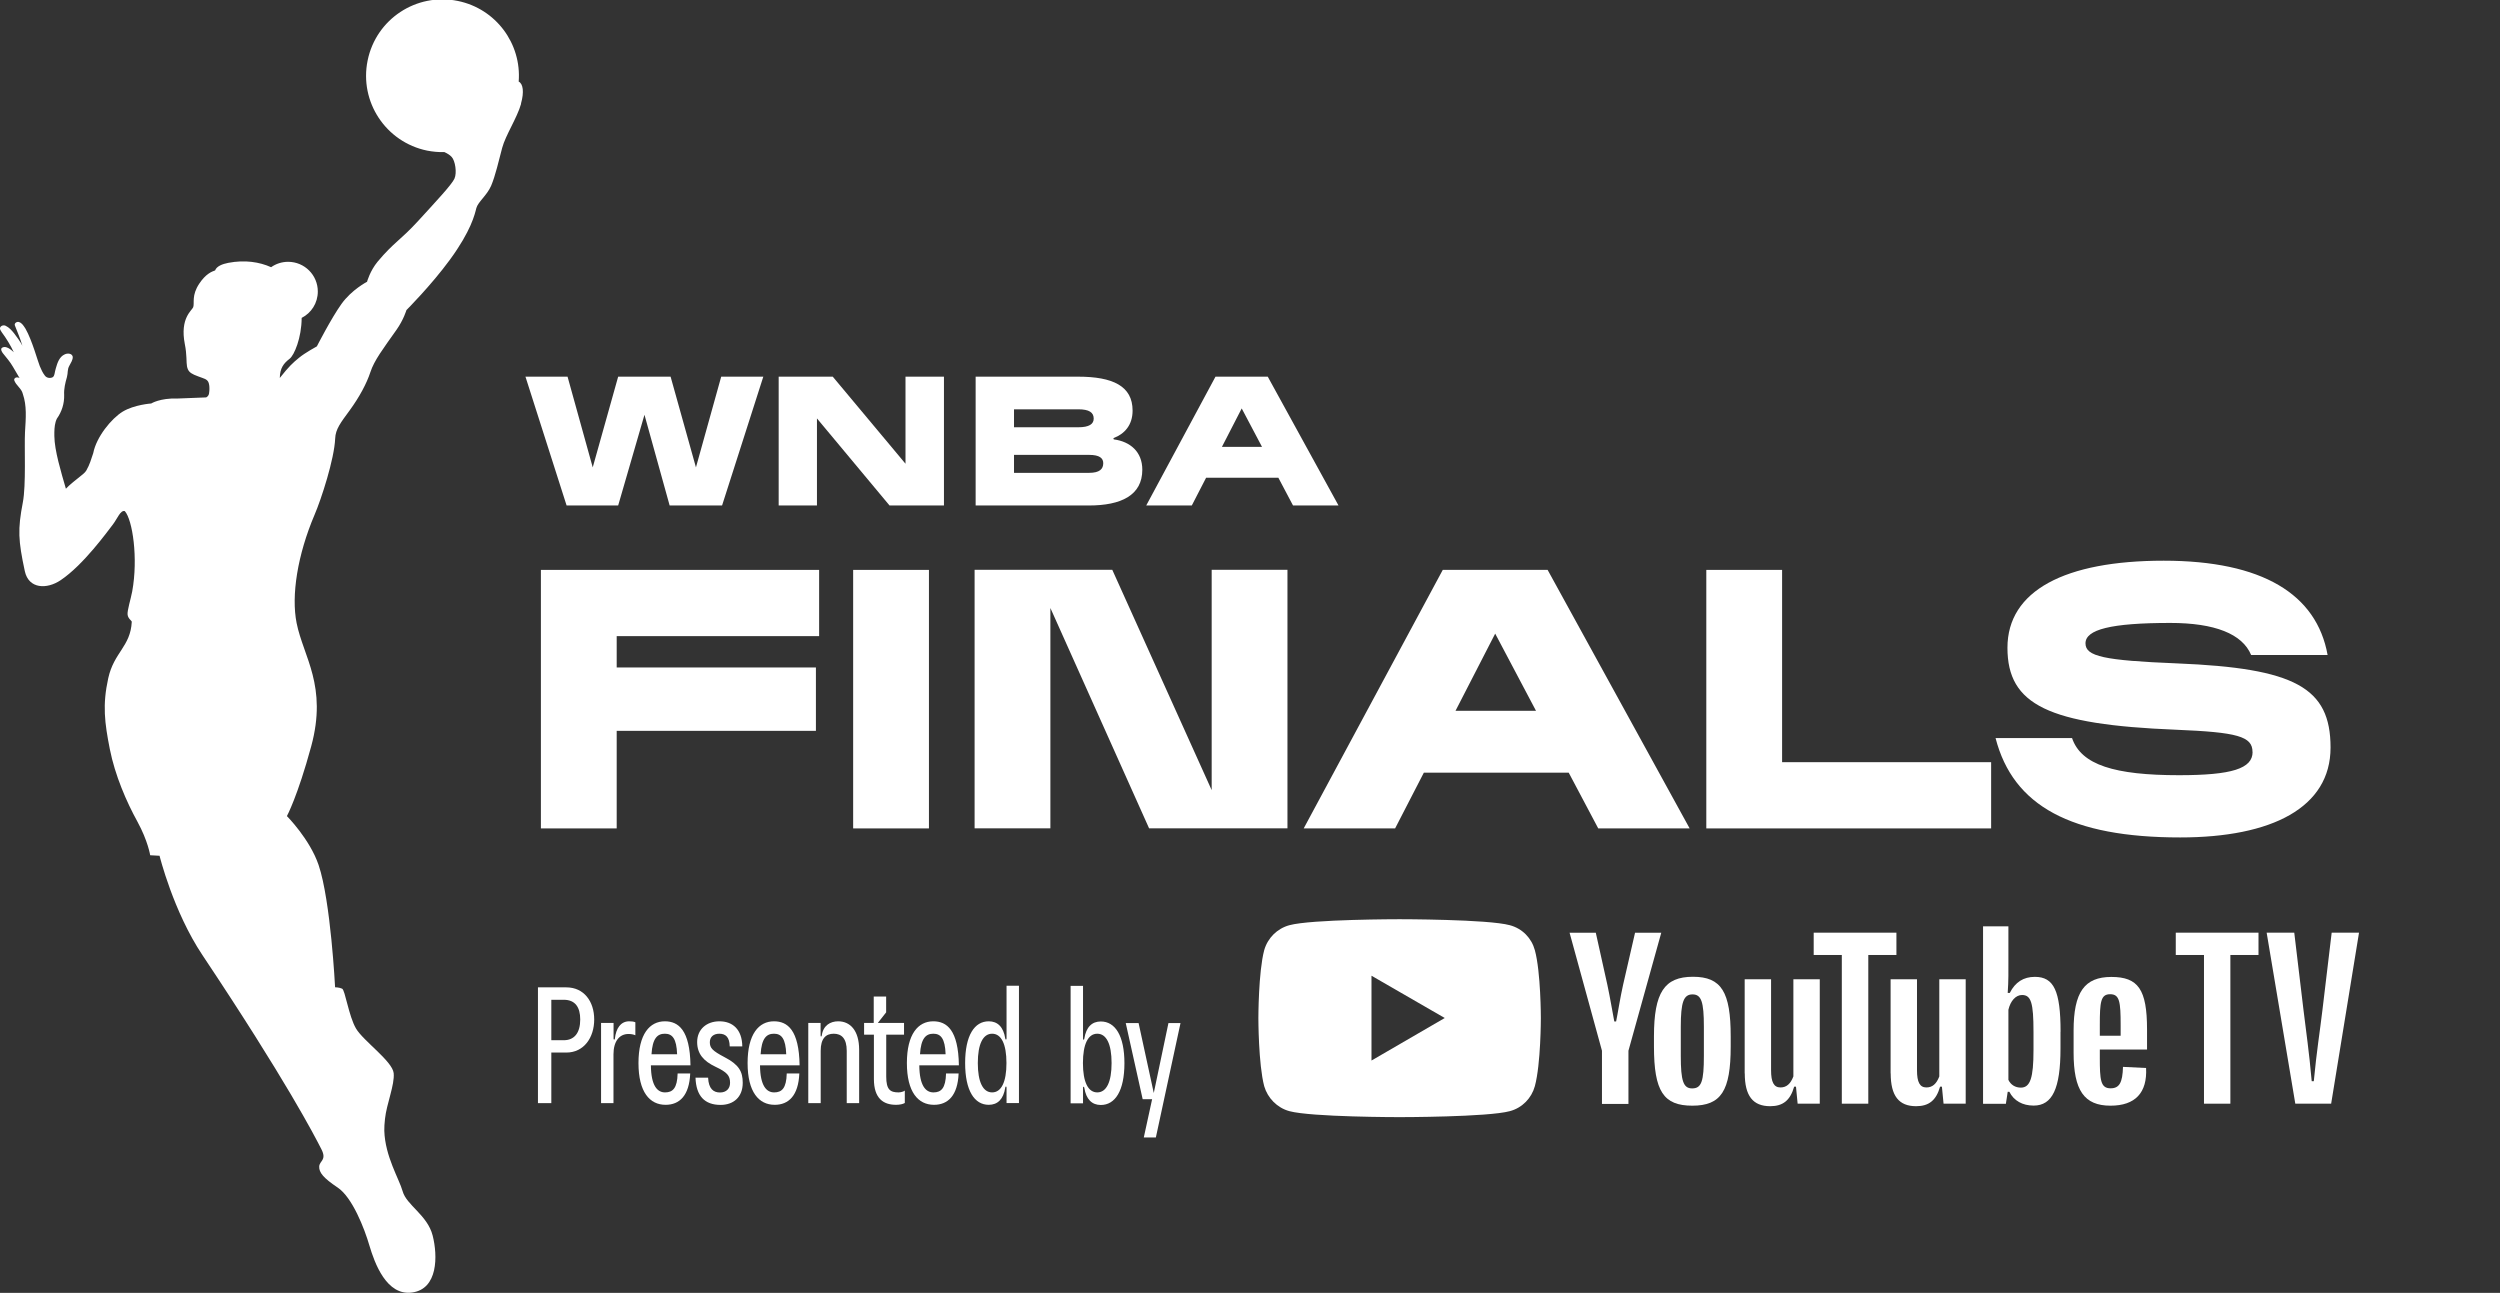
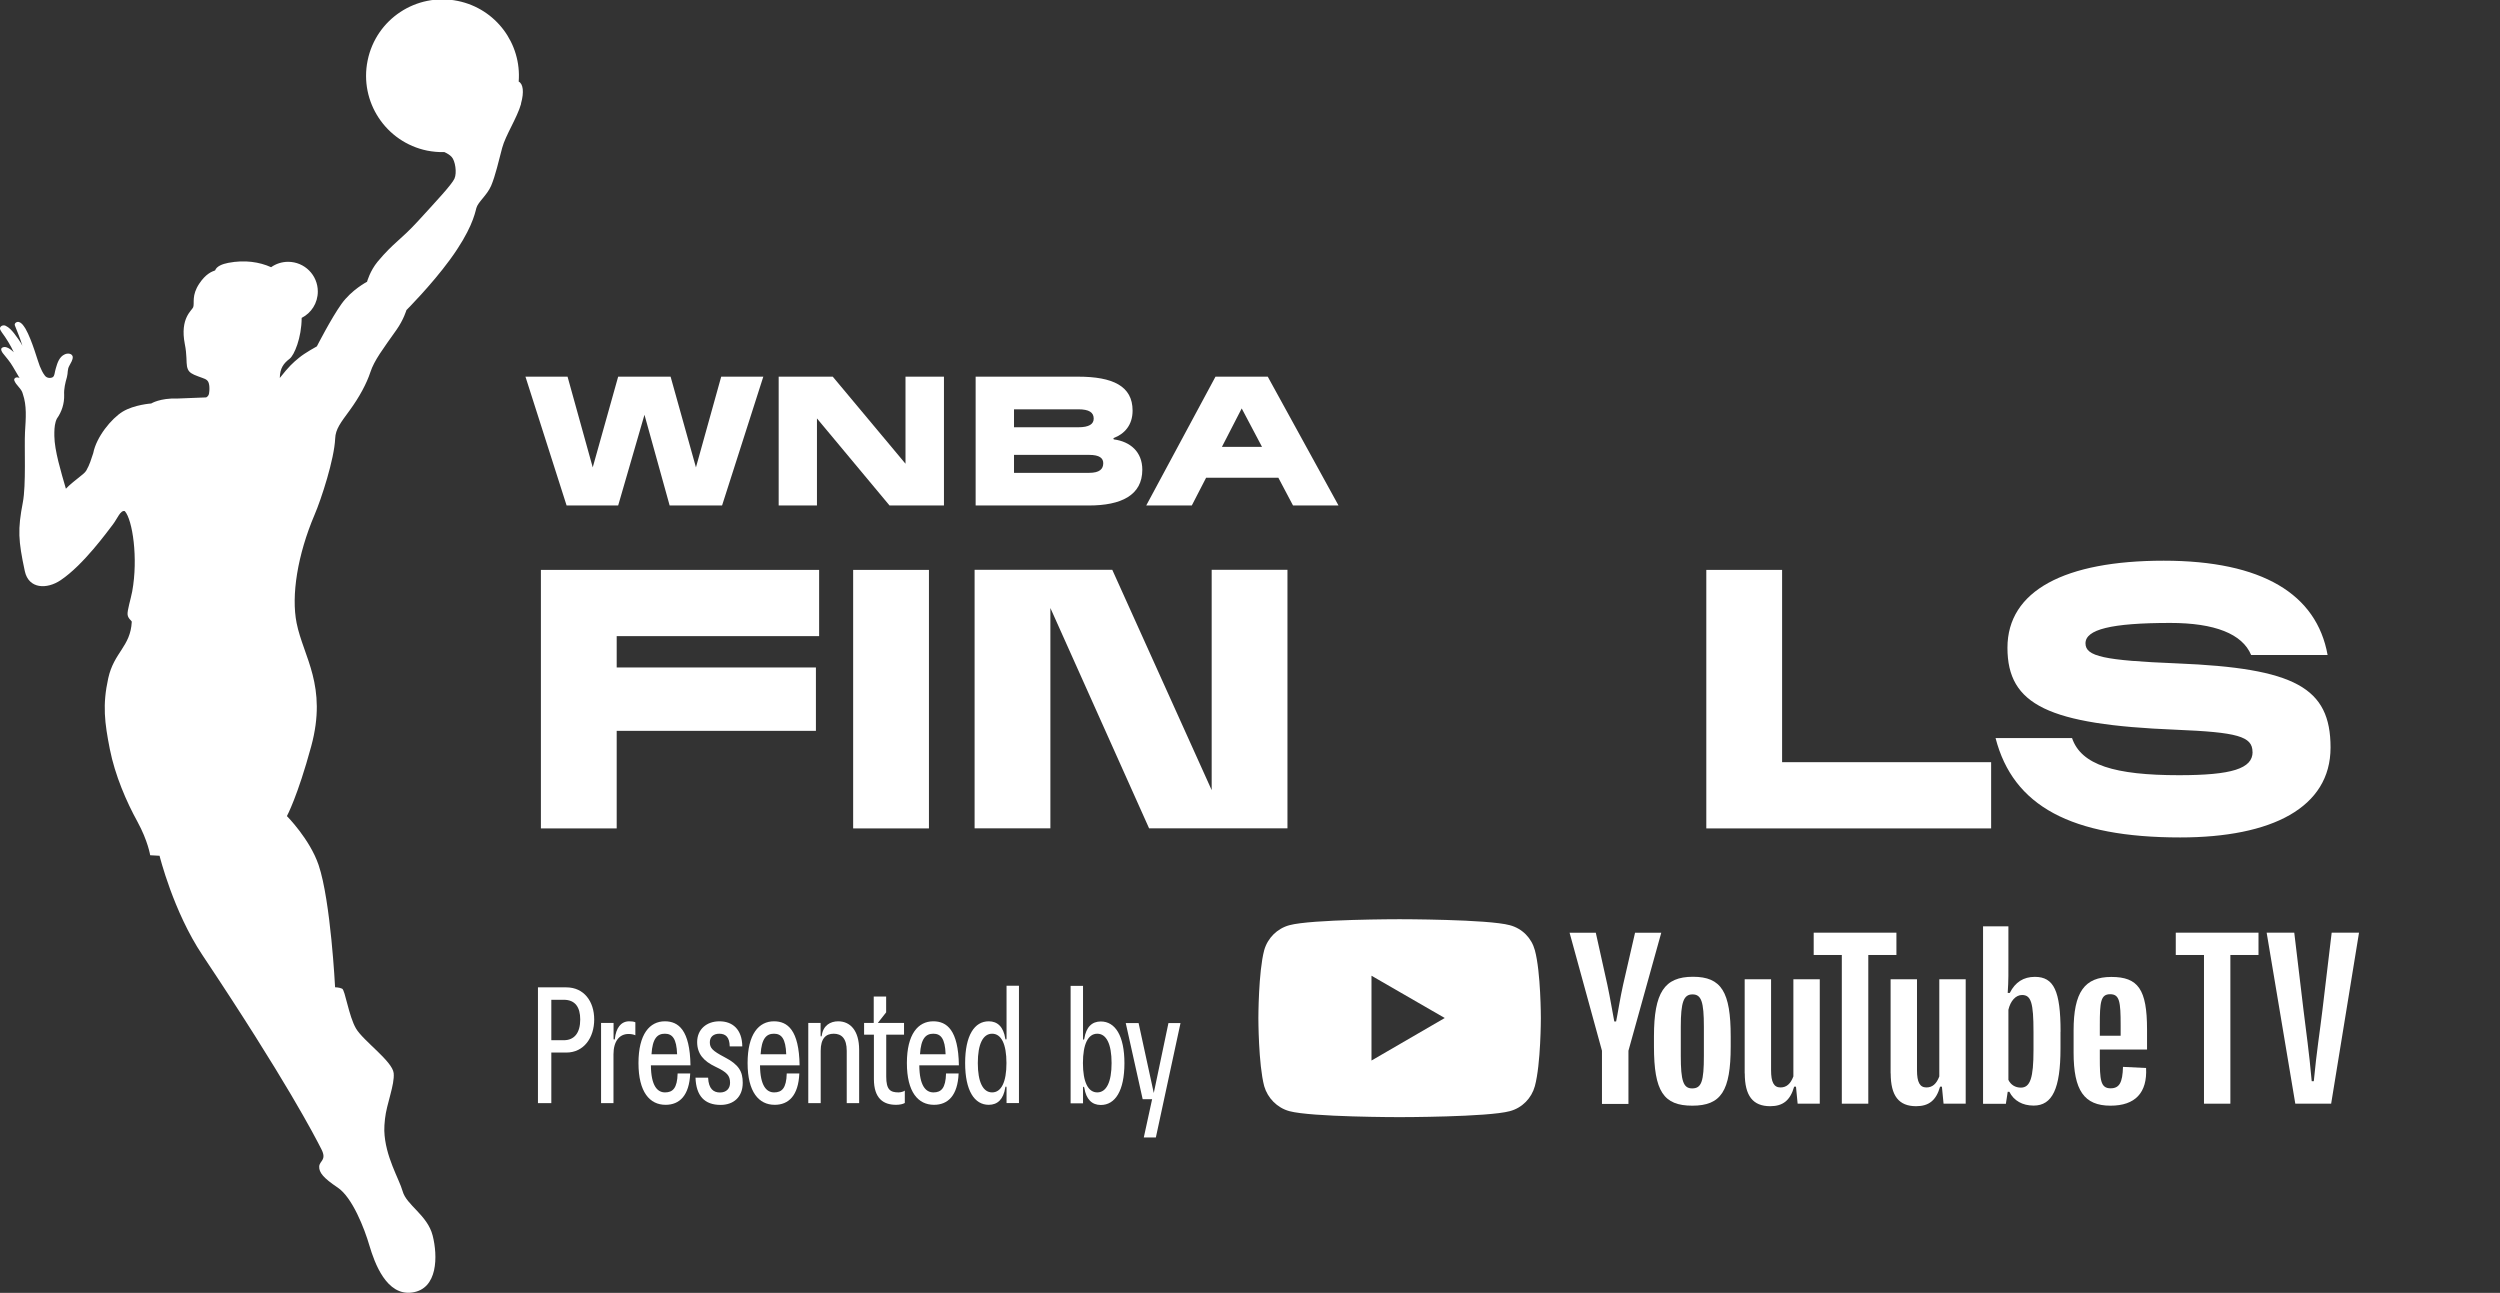
<svg xmlns="http://www.w3.org/2000/svg" id="Layer_1" viewBox="0 0 287.99 148.93">
  <rect x="0" y="0" width="287.99" height="148.93" fill="#333333" stroke="none" />
  <defs>
    <style>
      .cls-1 {
        fill: none;
      }

      .cls-2 {
        clip-path: url(#clippath-1);
      }

      .cls-3 {
        fill: #fff;
      }

      .cls-4 {
        clip-path: url(#clippath);
      }
    </style>
    <clipPath id="clippath">
      <rect class="cls-1" x="128.71" y="94.67" width="159.27" height="45.38" />
    </clipPath>
    <clipPath id="clippath-1">
      <rect class="cls-1" x="128.71" y="94.67" width="159.27" height="45.38" />
    </clipPath>
  </defs>
  <g>
    <path class="cls-3" d="M63.51,121.26v5.82h-1.54v-13.34h3.27c2.03,0,3.21,1.62,3.21,3.7s-1.18,3.81-3.21,3.81h-1.73ZM63.51,119.83h1.43c1.22,0,1.9-.84,1.9-2.39,0-1.39-.56-2.27-1.9-2.27h-1.43v4.66Z" />
    <path class="cls-3" d="M69.25,117.84h1.43v1.82c0,.08.02.09.07.09.04,0,.08-.02.08-.09.13-1.22.69-2.01,1.65-2.01.23,0,.51.02.71.11v1.5c-.19-.09-.47-.15-.79-.15-1.05,0-1.73.84-1.73,2.35v5.62h-1.43v-9.24Z" />
    <path class="cls-3" d="M76.67,127.27c-1.82,0-3.12-1.46-3.12-4.81s1.3-4.81,3.04-4.81c1.56,0,2.89,1,2.95,5.07h-4.56c.02,2.37.75,3.12,1.63,3.12s1.41-.47,1.45-2.18h1.45c-.11,2.54-1.22,3.61-2.84,3.61ZM75.05,121.45h2.95c-.06-1.82-.56-2.37-1.41-2.37s-1.43.51-1.54,2.37Z" />
    <path class="cls-3" d="M84.1,124.74c0-.84-.34-1.22-1.69-1.86-1.35-.64-2.1-1.48-2.1-2.84,0-1.45,1.07-2.39,2.57-2.39s2.61.92,2.63,2.89h-1.45c-.02-1.07-.47-1.46-1.2-1.46-.66,0-1.09.36-1.09.98,0,.66.28.98,1.71,1.73,1.65.86,2.08,1.65,2.08,2.95,0,1.63-1.05,2.54-2.55,2.54-1.84,0-2.82-1.03-2.89-3.14h1.45c.06,1.31.64,1.71,1.37,1.71s1.16-.45,1.16-1.11Z" />
    <path class="cls-3" d="M89.24,127.27c-1.82,0-3.12-1.46-3.12-4.81s1.3-4.81,3.04-4.81c1.56,0,2.89,1,2.95,5.07h-4.56c.02,2.37.75,3.12,1.63,3.12s1.41-.47,1.45-2.18h1.45c-.11,2.54-1.22,3.61-2.84,3.61ZM87.62,121.45h2.95c-.06-1.82-.56-2.37-1.41-2.37s-1.43.51-1.54,2.37Z" />
    <path class="cls-3" d="M93.1,117.84h1.43v1.43c0,.09.02.13.06.13s.06-.04.08-.13c.15-1.13.98-1.62,1.88-1.62,1.37,0,2.42,1.03,2.42,3.29v6.14h-1.43v-6.03c0-1.43-.6-1.97-1.5-1.97s-1.5.54-1.5,1.97v6.03h-1.43v-9.24Z" />
    <path class="cls-3" d="M103.22,127.27c-1.43,0-2.55-.7-2.55-2.97v-5.11h-1.13v-1.35h1.11v-3.04h1.43v1.82l-.96,1.22h3.02v1.35h-2.05v4.83c0,1.52.47,1.82,1.43,1.82.24,0,.62-.11.71-.21v1.43c-.23.13-.58.21-1.01.21Z" />
    <path class="cls-3" d="M107.59,127.27c-1.82,0-3.12-1.46-3.12-4.81s1.3-4.81,3.04-4.81c1.56,0,2.89,1,2.95,5.07h-4.56c.02,2.37.75,3.12,1.63,3.12s1.41-.47,1.45-2.18h1.45c-.11,2.54-1.22,3.61-2.84,3.61ZM105.98,121.45h2.95c-.06-1.82-.56-2.37-1.41-2.37s-1.43.51-1.54,2.37Z" />
    <path class="cls-3" d="M115.95,125.3c0-.09-.02-.13-.08-.13-.04,0-.06.04-.07.13-.21,1.33-.88,1.97-1.9,1.97-1.65,0-2.72-1.63-2.72-4.81s1.07-4.81,2.72-4.81c1.01,0,1.69.64,1.9,1.97.02.09.04.13.07.13.06,0,.08-.04.08-.13v-6.07h1.43v13.52h-1.43v-1.78ZM112.64,122.46c0,2.2.6,3.38,1.65,3.38s1.65-1.18,1.65-3.38-.6-3.38-1.65-3.38-1.65,1.18-1.65,3.38Z" />
    <path class="cls-3" d="M123.33,127.09v-13.52h1.43v6.07c0,.09.02.13.08.13.04,0,.06-.04.07-.13.21-1.33.88-1.97,1.9-1.97,1.65,0,2.72,1.63,2.72,4.81s-1.07,4.81-2.72,4.81c-1.01,0-1.69-.64-1.9-1.97-.02-.09-.04-.13-.07-.13-.06,0-.08.04-.08.13v1.78h-1.43ZM124.75,122.46c0,2.2.6,3.38,1.65,3.38s1.65-1.18,1.65-3.38-.6-3.38-1.65-3.38-1.65,1.18-1.65,3.38Z" />
    <path class="cls-3" d="M132.72,126.62h-1.09l-1.95-8.77h1.48l1.75,8.06,1.69-8.06h1.39l-2.84,13.18h-1.39l.96-4.41Z" />
  </g>
  <g class="cls-4">
    <polygon class="cls-3" points="253.89 127.14 253.89 110.01 250.64 110.01 250.64 107.44 260.17 107.44 260.17 110.01 256.93 110.01 256.93 127.14 253.89 127.14" />
    <g class="cls-2">
      <path class="cls-3" d="M261.09,107.44h3.2l1.06,8.88c.31,2.6.64,4.73.95,8.23h.24c.34-3.55.69-5.62,1-8.23l1.06-8.88h3.15l-3.21,19.7h-4.13l-3.3-19.7Z" />
      <path class="cls-3" d="M176.81,109.46c-.38-1.4-1.45-2.5-2.88-2.88-2.52-.69-12.71-.69-12.71-.69,0,0-10.17,0-12.69.69-1.4.38-2.5,1.47-2.9,2.88-.67,2.52-.67,7.82-.67,7.82,0,0,0,5.3.67,7.84.4,1.38,1.5,2.5,2.9,2.88,2.52.69,12.69.69,12.69.69,0,0,10.19,0,12.71-.69,1.43-.38,2.5-1.5,2.88-2.88.69-2.54.69-7.84.69-7.84,0,0,0-5.3-.69-7.82M157.99,122.17v-9.77l8.44,4.87-8.44,4.9Z" />
      <path class="cls-3" d="M184.54,127.17v-6.13l-3.73-13.59h3.02l1.33,5.99c.32,1.47.67,3.6.8,4.23h.21c.17-.8.48-2.8.8-4.21l1.38-6.01h3.02l-3.78,13.59v6.13h-3.04Z" />
      <path class="cls-3" d="M199.37,119.39v1.16c0,5.13-1.11,6.82-4.42,6.82s-4.42-1.64-4.42-6.82v-1.16c0-5.06,1.2-6.87,4.49-6.87s4.35,1.76,4.35,6.87M196.28,118.28c0-2.88-.29-3.73-1.31-3.73s-1.35.88-1.35,3.73v3.35c0,2.89.29,3.75,1.31,3.75,1.08,0,1.35-.82,1.35-3.75v-3.35Z" />
      <path class="cls-3" d="M200.98,123.65v-10.84h3.04v10.49c0,1.35.32,1.97,1.08,1.97.69,0,1.16-.4,1.49-1.27v-11.19h3.04v14.33h-2.55l-.19-1.96h-.21c-.45,1.58-1.29,2.25-2.76,2.25-2,0-2.93-1.2-2.93-3.78" />
      <polygon class="cls-3" points="212.17 127.14 212.17 110.01 208.93 110.01 208.93 107.44 218.46 107.44 218.46 110.01 215.22 110.01 215.22 127.14 212.17 127.14" />
      <path class="cls-3" d="M217.79,123.65v-10.84h3.04v10.49c0,1.35.32,1.97,1.08,1.97.69,0,1.16-.4,1.49-1.27v-11.19h3.04v14.33h-2.55l-.19-1.96h-.21c-.45,1.58-1.29,2.25-2.76,2.25-2,0-2.93-1.2-2.93-3.78" />
      <path class="cls-3" d="M237.36,118.85v1.95c0,4.6-.94,6.56-3.09,6.56-1.3,0-2.29-.57-2.8-1.59h-.19l-.21,1.38h-2.63v-20.44h2.92v4.06c0,1.09.02,2.19-.08,3.61h.24c.63-1.25,1.59-1.85,2.89-1.85,2.19,0,2.96,1.62,2.96,6.32M234.25,118.85c0-3.31-.27-4.23-1.32-4.23-.72,0-1.33.67-1.57,1.7v8.08c.27.57.8.89,1.43.89,1.09,0,1.46-1.13,1.46-4.32v-2.12Z" />
      <path class="cls-3" d="M247.32,120.9h-5.43v.91c0,2.57.07,3.56,1.24,3.56,1.01,0,1.38-.65,1.43-2.47l2.66.13c.15,2.85-1.25,4.34-4.1,4.34-3.03,0-4.25-1.76-4.25-6.11v-2.54c0-4.42,1.25-6.18,4.35-6.18s4.11,1.45,4.11,6.04v2.32ZM241.89,118.09v1.22h2.4v-1.22c0-2.7-.12-3.56-1.21-3.56s-1.19.89-1.19,3.56" />
    </g>
  </g>
  <path class="cls-3" d="M60.02,11.98c-.45,1.59-1.79,3.62-2.17,5.05-.38,1.43-.79,3.24-1.27,4.36-.48,1.12-1.52,1.87-1.71,2.59-.18.71-.59,2.59-3.05,5.95-2.15,2.94-5,5.79-5,5.79,0,0-.32,1.1-1.15,2.28-1.57,2.22-2.56,3.52-3,4.86-.44,1.34-1.28,2.89-2.38,4.4-1.04,1.42-1.64,2.17-1.68,3.26-.1,2.37-1.6,6.98-2.37,8.77-1.97,4.63-2.71,9.31-2.07,12.49.78,3.89,3.57,7.23,1.68,14.19-1.57,5.78-2.8,8.04-2.8,8.04,0,0,2.63,2.64,3.65,5.63,1.4,4.13,1.9,14.09,1.9,14.09,0,0,.46,0,.81.16.35.16.76,3.16,1.6,4.59.84,1.43,4.2,3.77,4.34,5.14.13,1.34-.82,3.55-1,5.26-.06.58-.09.96-.08,1.38.09,2.96,1.72,5.56,2.11,6.96.44,1.61,2.86,2.75,3.46,5.11.6,2.36.61,6.15-2.36,6.56-2.96.42-4.33-3.41-4.92-5.39-.58-2-1.98-5.57-3.65-6.69-1.67-1.12-2.16-1.74-2.14-2.42.02-.68.91-.73.25-2.01-.74-1.46-4.05-7.89-13.71-22.37-3.35-5.02-4.93-11.43-4.93-11.43l-1.08-.06s-.25-1.64-1.48-3.89c-1.24-2.25-2.57-5.3-3.17-8.34-.6-3.05-.86-5.07-.18-8.17.67-3,2.56-3.63,2.71-6.49,0-.13-.42-.35-.48-.81-.07-.46.38-1.86.53-2.69.7-3.84.04-8.25-.85-9.25-.5-.16-.87.88-1.37,1.53-.63.81-3.39,4.66-6.03,6.43-1.58,1.06-3.67,1.02-4.12-1.04-.76-3.55-.83-4.8-.23-7.92.39-2,.16-6.43.25-8.09.1-1.66.22-3.04-.25-4.41-.14-.64-.8-.98-1-1.6,0-.34.42-.37.63-.22-.26-.43-.51-.88-.77-1.31-.33-.58-.78-1.08-1.19-1.6-.09-.14-.2-.31-.15-.49.1-.18.35-.21.54-.17.35.09.64.34.9.59-.38-.81-.85-1.58-1.39-2.31-.09-.16-.25-.33-.19-.52.09-.25.42-.33.64-.22.39.18.69.52.96.85.35.47.71.93.97,1.45-.23-.79-.56-1.55-.86-2.32-.12-.27.23-.5.47-.41.36.11.55.47.75.77.77,1.34,1.45,3.87,1.64,4.3.19.44.32.75.59,1.1.22.3.64.32.89.19s.23-.62.38-1.06c.17-.6.4-1.31,1.02-1.58.31-.15.84-.13.92.28.02.37-.22.69-.38,1.01-.27.46-.15.82-.29,1.33-.19.66-.36,1.35-.32,2.05.03.99-.27,1.94-.84,2.74-.23.46-.28,1.04-.29,1.56,0,.08,0,.37,0,.44.02,1.68.77,4.13,1.33,6.07.9-.95,2.08-1.63,2.34-2.08.41-.71.56-1.28.81-2.02.36-1.87,2.09-3.98,3.39-4.78,1.34-.81,3.29-.94,3.29-.94,0,0,1.01-.64,3.01-.57l3.32-.13c.18-.09.3-.26.33-.45.02-.13.06-.43.04-.73,0-.11-.02-.22-.04-.33-.08-.43-.3-.58-.78-.74-.33-.12-.62-.22-.94-.36-.5-.23-.72-.46-.82-.97-.09-.44,0-1.34-.25-2.56-.59-3.01.84-3.88.97-4.26.16-.5-.21-1.34.69-2.7.76-1.14,1.44-1.39,1.83-1.53.16-.47.83-.74,1.51-.87,1.93-.37,3.6-.1,4.94.5.55-.39,1.23-.62,1.96-.62,1.89,0,3.42,1.53,3.42,3.42,0,1.33-.75,2.48-1.86,3.04-.01,2.3-.86,4.31-1.39,4.71-.69.53-1.11,1.08-1.13,2.21,1.06-1.34,1.49-1.73,2.22-2.33.69-.57,2.05-1.31,2.05-1.31,0,0,1.65-3.23,2.83-4.88,1.18-1.65,2.95-2.56,2.95-2.56,0,0,.34-1.26,1.23-2.33,1.86-2.22,2.6-2.43,4.66-4.68,2.04-2.23,3.87-4.18,4.18-4.87.31-.69.08-2.07-.32-2.5-.21-.23-.51-.41-.84-.56-.65.02-1.32-.04-1.99-.17-4.76-.98-7.83-5.63-6.85-10.39.97-4.76,5.62-7.83,10.39-6.85,4.4.9,7.35,4.93,7.01,9.29.51.25.64,1.2.27,2.51" />
  <g>
    <polygon class="cls-3" points="80.17 53.84 77.25 43.39 71.21 43.39 68.28 53.84 65.38 43.39 60.53 43.39 65.27 58.23 71.21 58.23 74.24 47.78 77.14 58.23 83.18 58.23 87.93 43.39 83.08 43.39 80.17 53.84" />
    <path class="cls-3" d="M128.34,50.62s-.08-.02-.08-.08c0-.04.02-.08.08-.1,1.17-.46,2.13-1.44,2.13-3.14,0-2.82-2.26-3.91-6.29-3.91h-11.79v14.84h13.04c3.72,0,6.16-1.17,6.16-4.12,0-2.07-1.4-3.24-3.26-3.49ZM116.81,47.15h7.4c1.25,0,1.78.36,1.78,1.07,0,.63-.52,1-1.78,1h-7.4v-2.07ZM125.46,54.47h-8.65v-2.07h8.65c1.21,0,1.63.38,1.63.96,0,.67-.42,1.11-1.63,1.11Z" />
    <path class="cls-3" d="M146.04,43.39h-6.02l-7.98,14.84h5.25l1.65-3.2h8.32l1.69,3.2h5.24l-8.15-14.84ZM140.76,51.48l2.28-4.43,2.34,4.43h-4.62Z" />
    <polygon class="cls-3" points="104.31 53.42 95.93 43.39 89.7 43.39 89.7 58.23 94.11 58.23 94.11 48.2 102.47 58.23 108.74 58.23 108.74 43.39 104.31 43.39 104.31 53.42" />
    <path class="cls-3" d="M71.04,95.43h-8.73v-29.78h32.05v7.63h-23.32v3.61h22.95v7.3h-22.95v11.24Z" />
    <path class="cls-3" d="M98.28,65.65h8.73v29.78h-8.73v-29.78Z" />
    <path class="cls-3" d="M139.58,91.02v-25.38h8.73v29.78h-15.94l-11.37-25.38v25.38h-8.73v-29.78h15.86l11.45,25.38Z" />
    <path class="cls-3" d="M229.36,95.43h-32.8v-29.78h8.73v22.15h24.08v7.63Z" />
    <path class="cls-3" d="M259.48,86.62c0-1.8-1.76-2.27-8.85-2.56-14.64-.59-19.38-2.85-19.38-9.44s6.63-10.03,18-10.03,17.62,3.86,18.88,10.86h-8.81c-1.01-2.43-4.19-3.69-9.31-3.69-6.84,0-9.77.76-9.77,2.35,0,1.51,2.14,1.97,10.53,2.31,13.59.55,17.7,2.77,17.7,9.69s-6.75,10.36-17.32,10.36c-12.54,0-19.25-3.61-21.27-11.45h8.81c1.05,3.1,4.91,4.28,12.33,4.28,6.08,0,8.47-.76,8.47-2.68Z" />
-     <path class="cls-3" d="M178.28,65.65h-12.08l-16.02,29.78h10.53l3.31-6.42h16.69l3.4,6.42h10.53l-16.36-29.78ZM167.67,81.88l4.57-8.89,4.7,8.89h-9.27Z" />
  </g>
</svg>